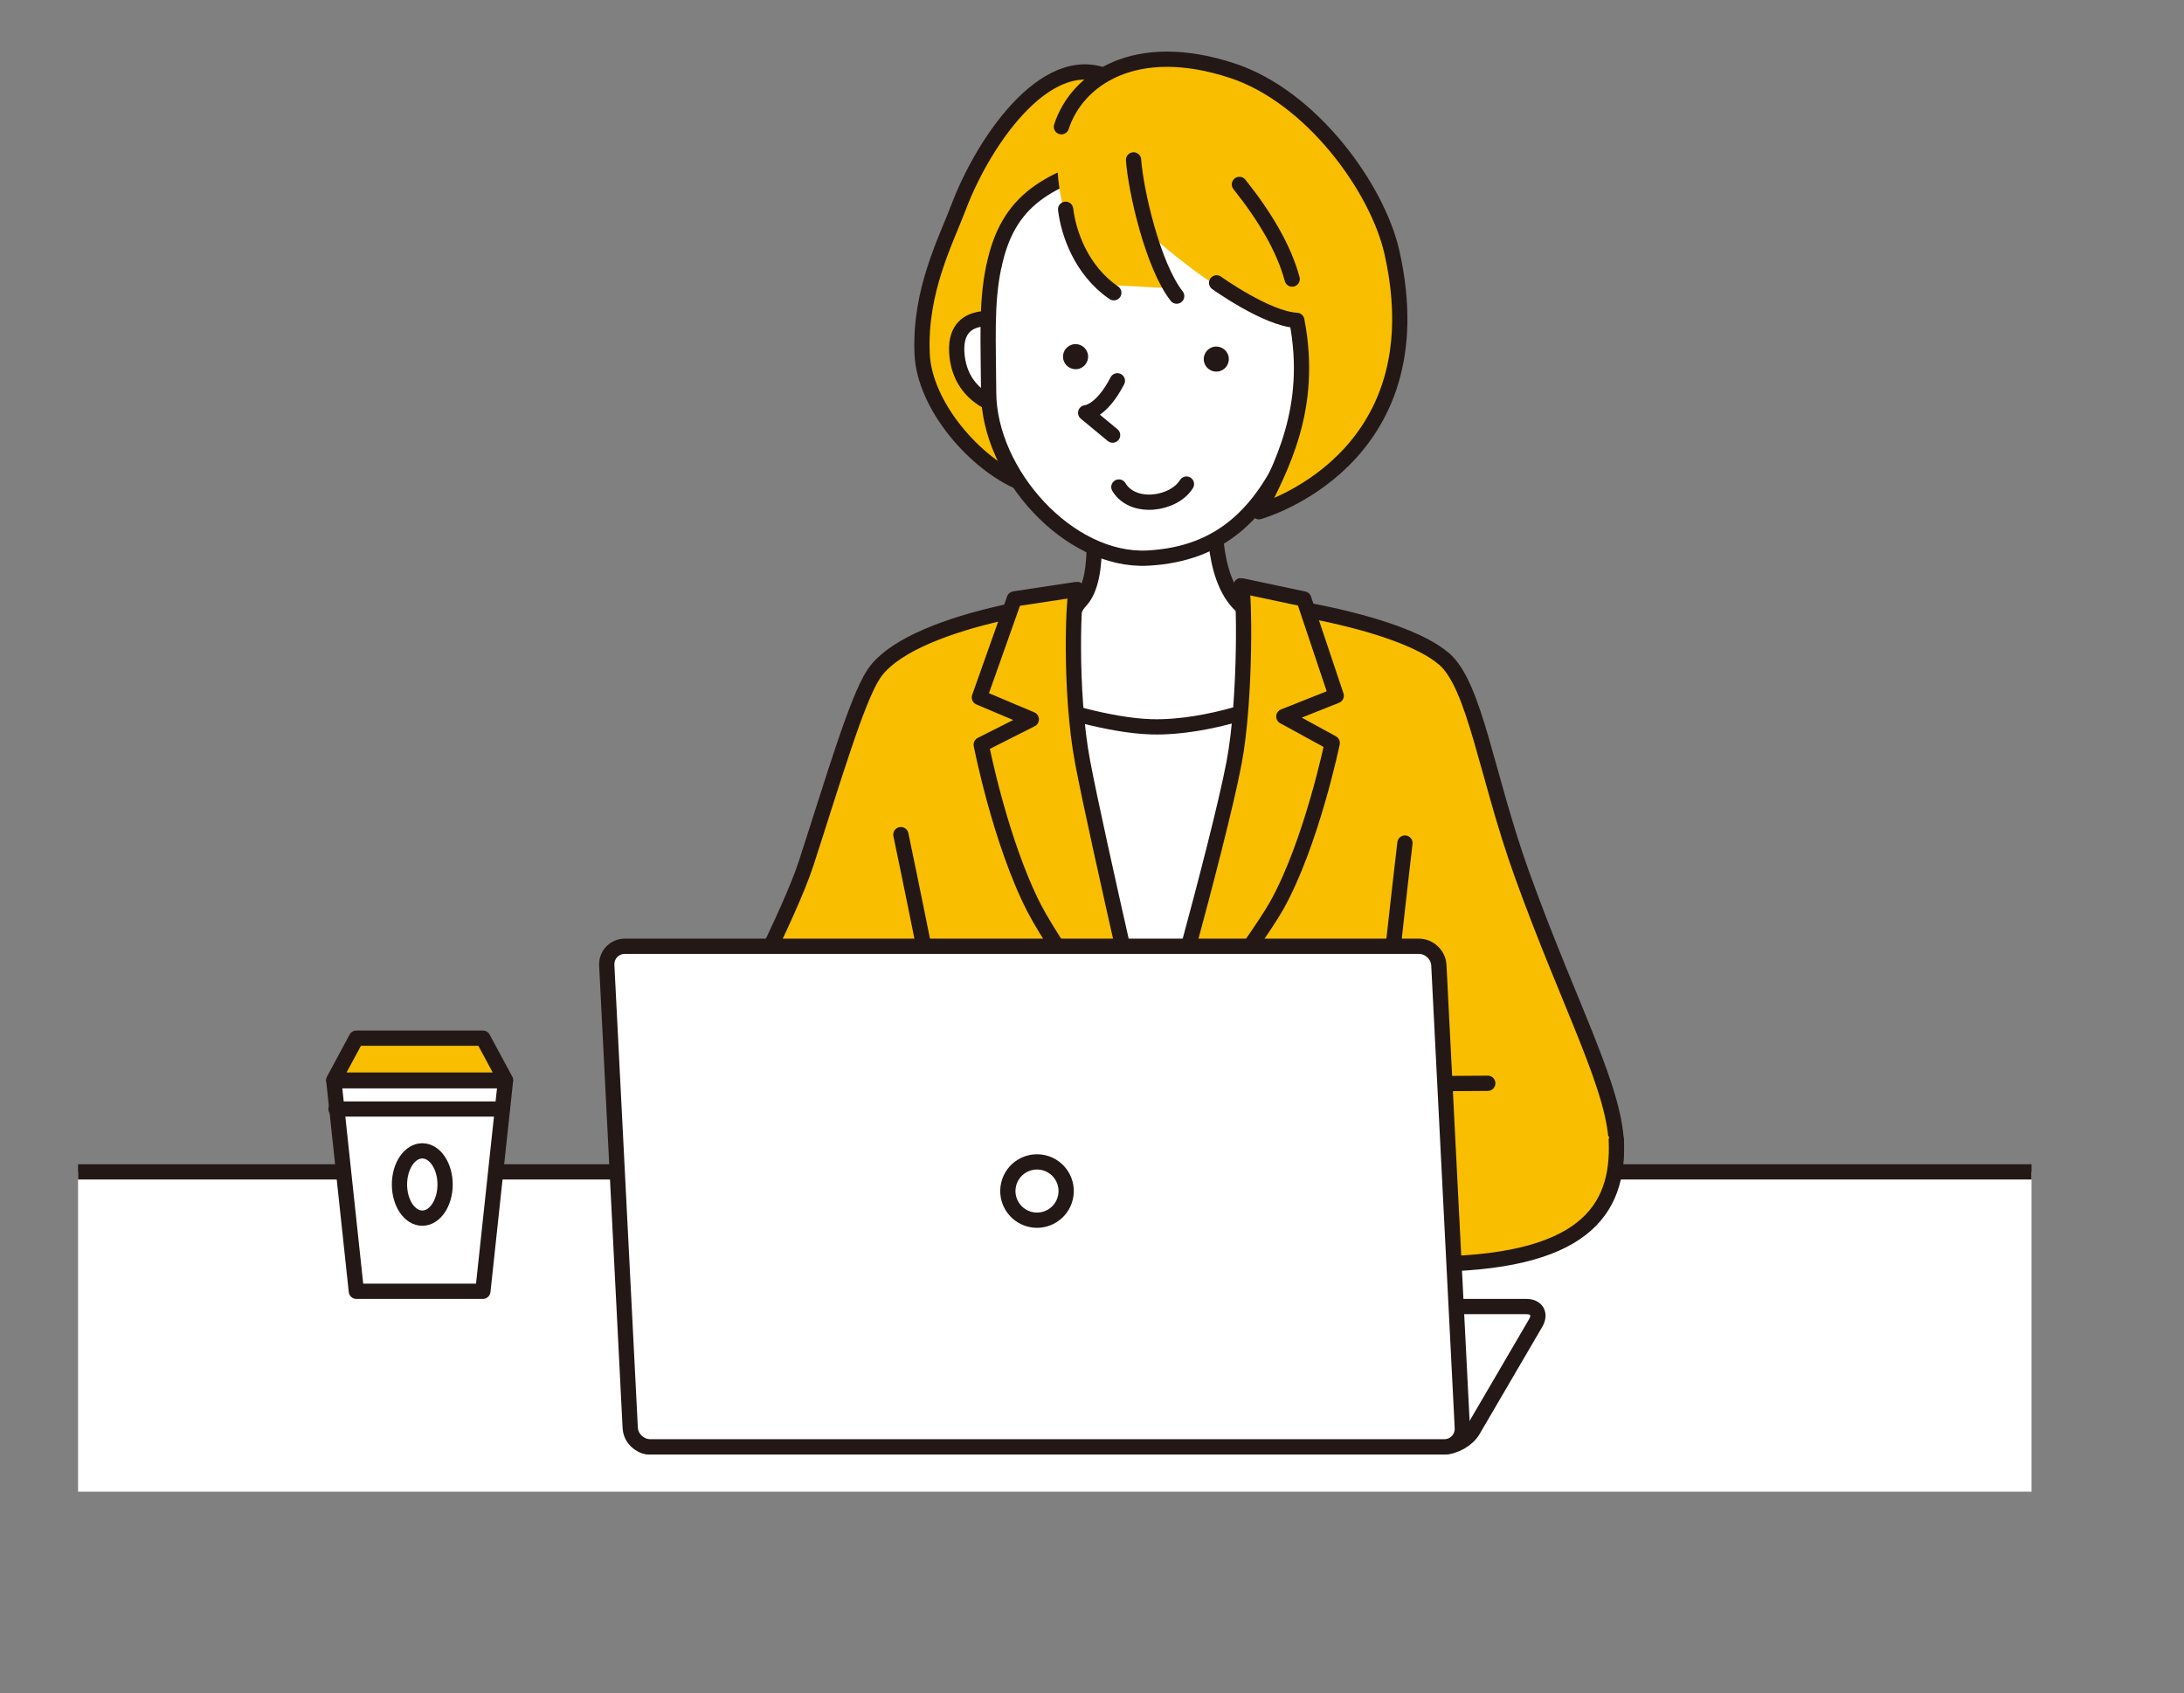
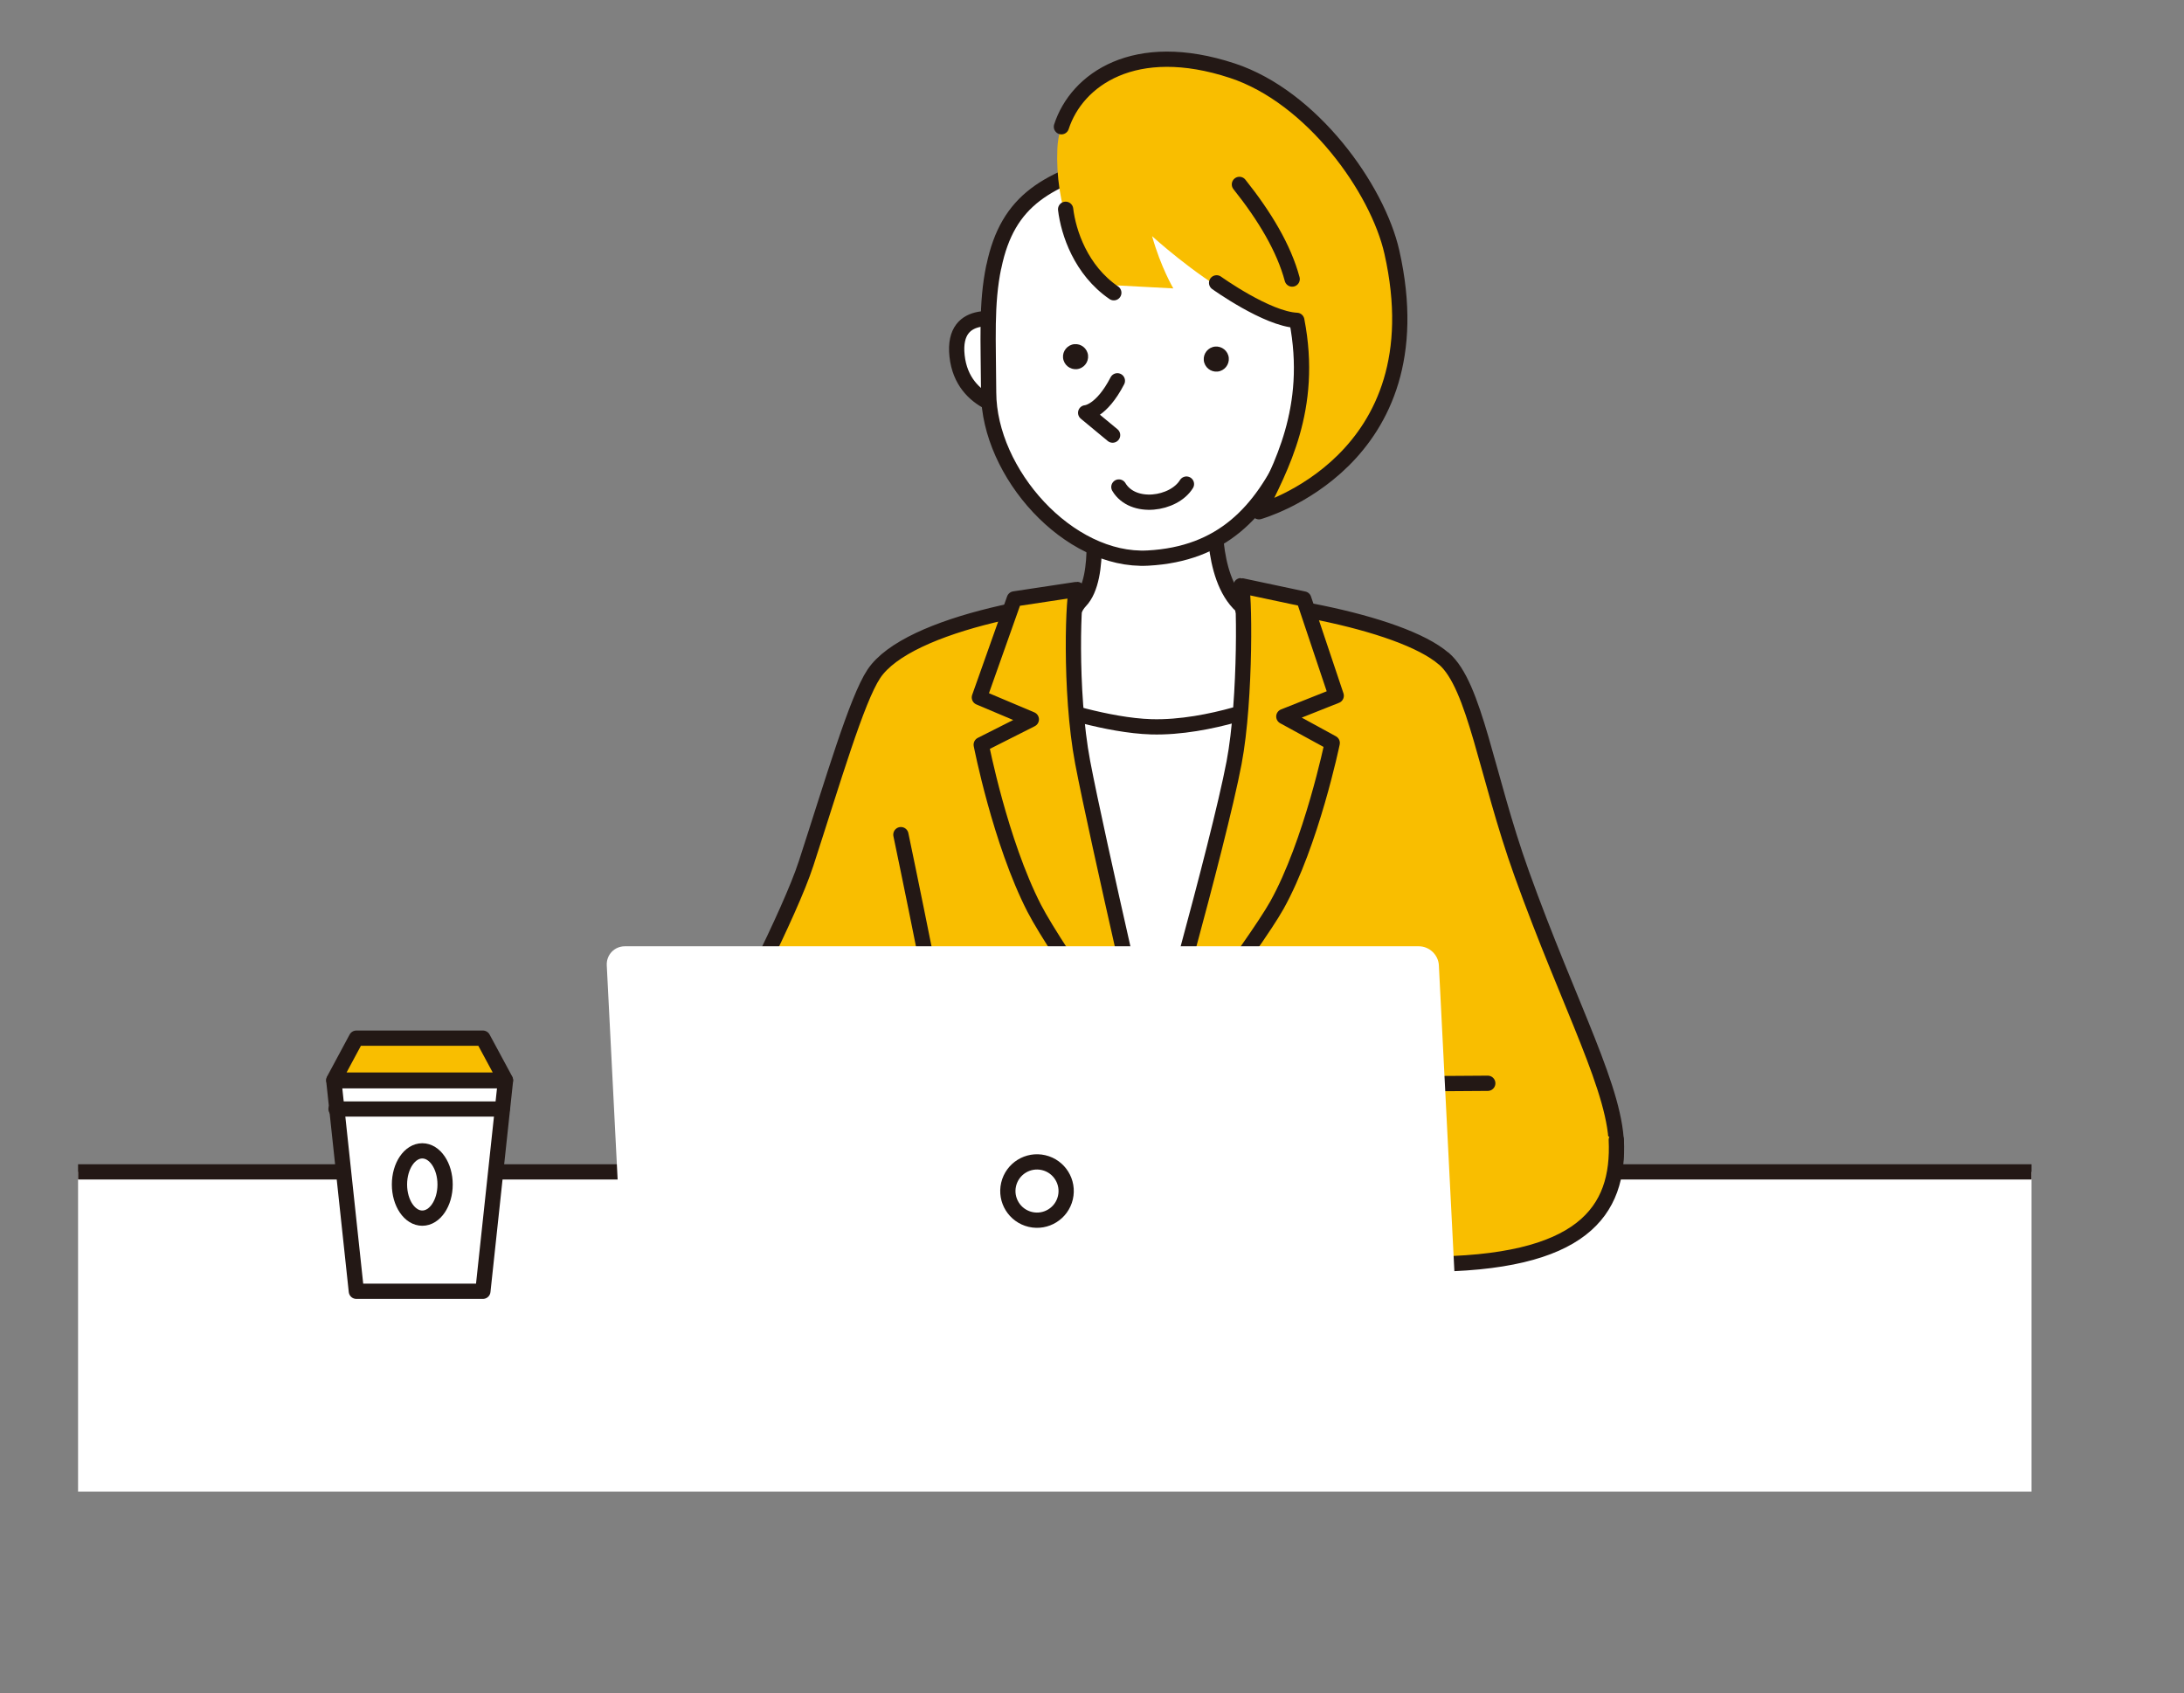
<svg xmlns="http://www.w3.org/2000/svg" id="_レイヤー_2" data-name="レイヤー 2" viewBox="0 0 306.38 237.55">
  <rect x="0" y="0" width="306.38" height="237.55" fill="#808080" stroke="none" />
  <defs>
    <style>
      .cls-1, .cls-2 {
        fill: none;
      }

      .cls-3 {
        clip-path: url(#clippath);
      }

      .cls-4, .cls-5 {
        fill: #f9be00;
      }

      .cls-6, .cls-7 {
        fill: #fff;
      }

      .cls-8 {
        fill: #231815;
      }

      .cls-7, .cls-2, .cls-5 {
        stroke: #231815;
        stroke-linecap: round;
        stroke-linejoin: round;
        stroke-width: 2.14px;
      }
    </style>
    <clipPath id="clippath">
      <rect class="cls-1" x="10.95" y="0" width="274.04" height="209.26" />
    </clipPath>
  </defs>
  <g id="_レイヤー_1-2" data-name="レイヤー 1">
    <g class="cls-3">
      <g>
        <path class="cls-5" d="m202.54,92.41c-6.04-5.23-26.25-8.91-40.55-8.91-13.1,0-34.62,3.83-39.41,11.04-2.39,3.59-5.69,14.88-9.49,26.57-2.31,7.12-10.44,22.54-12.57,27.17-4.1,8.89-4.42,17.09-2.14,18.62,9.02,6.05,35.06.6,35.06.6h60.86s31.97,14.11,32.45-6.3c.18-7.93-6.53-19.84-13.29-38.67-4.98-13.88-6.52-26.34-10.91-30.13Z" />
        <polygon class="cls-6" points="166.72 146.51 158.41 146.51 140.85 95.73 182.85 95.73 166.72 146.51" />
-         <path class="cls-7" d="m178.82,98.4s-9.02,3.8-17.32,3.56c-6.17-.18-14-2.85-14-2.85,0,0,1.49-12.13,4.03-14.77,3.2-3.32,1.54-13.41,1.54-13.41l17.44-.36s-.95,10.32,3.68,14.47c2.94,2.64,4.63,13.35,4.63,13.35Z" />
+         <path class="cls-7" d="m178.82,98.4s-9.02,3.8-17.32,3.56c-6.17-.18-14-2.85-14-2.85,0,0,1.49-12.13,4.03-14.77,3.2-3.32,1.54-13.41,1.54-13.41l17.44-.36s-.95,10.32,3.68,14.47Z" />
        <rect class="cls-7" x="1.07" y="164.4" width="304.24" height="72.08" />
        <path class="cls-5" d="m173.12,107c1.72-9.04,1.46-24.86.97-24.84l8.81,1.87,4.55,13.57-7.35,2.92,6.79,3.71s-2.92,14.09-7.77,22.77c-3.08,5.51-17.63,24.72-17.63,24.72,0,0,9.39-32.97,11.63-44.72Z" />
        <path class="cls-5" d="m151.89,107c-1.93-10.18-1.29-24.34-.8-24.31l-8.8,1.33-4.9,13.82,7.29,3.08-7.03,3.55s2.65,13.62,7.43,22.94c3.2,6.23,17.01,25.49,17.01,25.49,0,0-8.2-35.35-10.2-45.91Z" />
-         <path class="cls-2" d="m197.09,118.27s-3.77,32.16-3.91,38.67" />
        <path class="cls-2" d="m126.38,117.09s6.7,31.97,7.59,39.62" />
        <path class="cls-5" d="m208.71,151.97s-31.32.24-33.93,0c-6.15-.56-2.74,25.98-2.85,25.62,0,0,19.29-.24,28-.24,22.07,0,27.28-7.36,26.81-17.44" />
        <g>
          <g>
-             <path class="cls-5" d="m160.1,14.42s-.85-1.45-3.82-3.18c-8.84-5.15-18.13,8.16-21.78,17.76-1.86,4.91-5.52,11.82-5.14,20.62.31,7.33,7.49,15.5,13.91,18.13,6.41,2.64,4.43,1.38,4.43,1.38,0,0-5.04-15.06-4.98-20.11.06-5.05,1.3-8.34,6.86-15.3,5.56-6.96,9.8-14.71,10.52-19.29Z" />
            <path class="cls-7" d="m141.06,45.02s-7.57-2.22-6.8,4.91c.77,7.14,8.31,7.65,8.31,7.65" />
            <path class="cls-7" d="m139.41,37.41c-1.09,5.26-.75,10.22-.72,17.65.04,11.3,11.21,23.83,22.35,23.23,10.37-.56,15.84-6.45,19.79-15.06,2.64-5.75,3.9-18.51,2-25.49-1.9-6.99-14.7-18.43-25.29-15.56-10.59,2.87-16.16,5.74-18.12,15.24Z" />
            <path class="cls-8" d="m172.31,49.86c.28.93-.24,1.91-1.17,2.2-.93.28-1.91-.24-2.2-1.17-.28-.93.24-1.91,1.17-2.2.93-.28,1.91.24,2.2,1.17Z" />
            <path class="cls-8" d="m152.57,49.52c.28.93-.24,1.91-1.17,2.2-.93.28-1.91-.24-2.2-1.17s.24-1.91,1.17-2.2c.93-.28,1.91.24,2.2,1.17Z" />
            <path class="cls-7" d="m156.75,53.42c-2.27,4.39-4.45,4.49-4.45,4.49l3.78,3.13" />
            <path class="cls-4" d="m148.33,20.85c-.33,7.67,2.39,15.66,7.46,19.14l8.81.47s-1.75-2.95-2.98-7.33c0,0,5.86,5.34,11.42,8.4,3.13,1.73,8.73,3.61,8.87,3.4.82,8.3-2.34,20.75-5.31,26.85,0,0,24.79-7.36,18.65-36.41-1.89-8.94-11.21-21.78-22.37-25.46-15.84-5.22-24.22,3.27-24.55,10.94Z" />
            <path class="cls-2" d="m173.87,25.87c3.56,4.47,6.24,8.95,7.4,13.28" />
            <path class="cls-2" d="m149.49,29.36c.39,3.25,2.13,8.54,6.76,11.71" />
            <path class="cls-2" d="m170.67,39.68s7.06,5.07,11.25,5.26c2.42,12.43-2.34,20.75-5.31,26.85,0,0,25.28-7.01,18.65-36.41-2.01-8.92-11.21-21.78-22.37-25.46-13.72-4.53-21.85,1.25-23.99,7.86" />
-             <path class="cls-2" d="m159.02,22.43c.31,4.34,2.7,14.83,6.05,19.11" />
          </g>
          <path class="cls-7" d="m156.96,68.32c1.96,3.29,7.7,2.47,9.48-.41" />
        </g>
        <g>
          <g>
            <polygon class="cls-7" points="67.74 181.15 49.99 181.15 46.83 151.61 70.91 151.61 67.74 181.15" />
            <polygon class="cls-5" points="67.74 145.64 49.99 145.64 46.83 151.52 70.91 151.52 67.74 145.64" />
          </g>
          <line class="cls-7" x1="47.14" y1="155.58" x2="70.45" y2="155.58" />
          <ellipse class="cls-7" cx="59.24" cy="166.17" rx="3.2" ry="4.72" />
        </g>
        <g>
          <g>
            <path class="cls-6" d="m206.62,200.67c-.74,1.27-2.55,2.31-4.03,2.31h-111.38c-1.47,0-2.07-1.04-1.33-2.31l8.81-15.07c.74-1.27,2.55-2.31,4.03-2.31h111.38c1.47,0,2.07,1.04,1.33,2.31l-8.81,15.07Z" />
-             <path class="cls-2" d="m206.62,200.67c-.74,1.27-2.55,2.31-4.03,2.31h-111.38c-1.47,0-2.07-1.04-1.33-2.31l8.81-15.07c.74-1.27,2.55-2.31,4.03-2.31h111.38c1.47,0,2.07,1.04,1.33,2.31l-8.81,15.07Z" />
          </g>
          <g>
            <path class="cls-6" d="m205.14,200.3c.07,1.47-1.07,2.67-2.54,2.67h-111.38c-1.47,0-2.74-1.2-2.81-2.67l-3.29-64.88c-.07-1.47,1.07-2.67,2.54-2.67h111.38c1.47,0,2.74,1.2,2.81,2.67l3.29,64.88Z" />
-             <path class="cls-2" d="m205.14,200.3c.07,1.47-1.07,2.67-2.54,2.67h-111.38c-1.47,0-2.74-1.2-2.81-2.67l-3.29-64.88c-.07-1.47,1.07-2.67,2.54-2.67h111.38c1.47,0,2.74,1.2,2.81,2.67l3.29,64.88Z" />
          </g>
        </g>
        <circle class="cls-7" cx="145.48" cy="167.09" r="4.09" transform="translate(-50.33 270.74) rotate(-76.85)" />
      </g>
    </g>
  </g>
</svg>